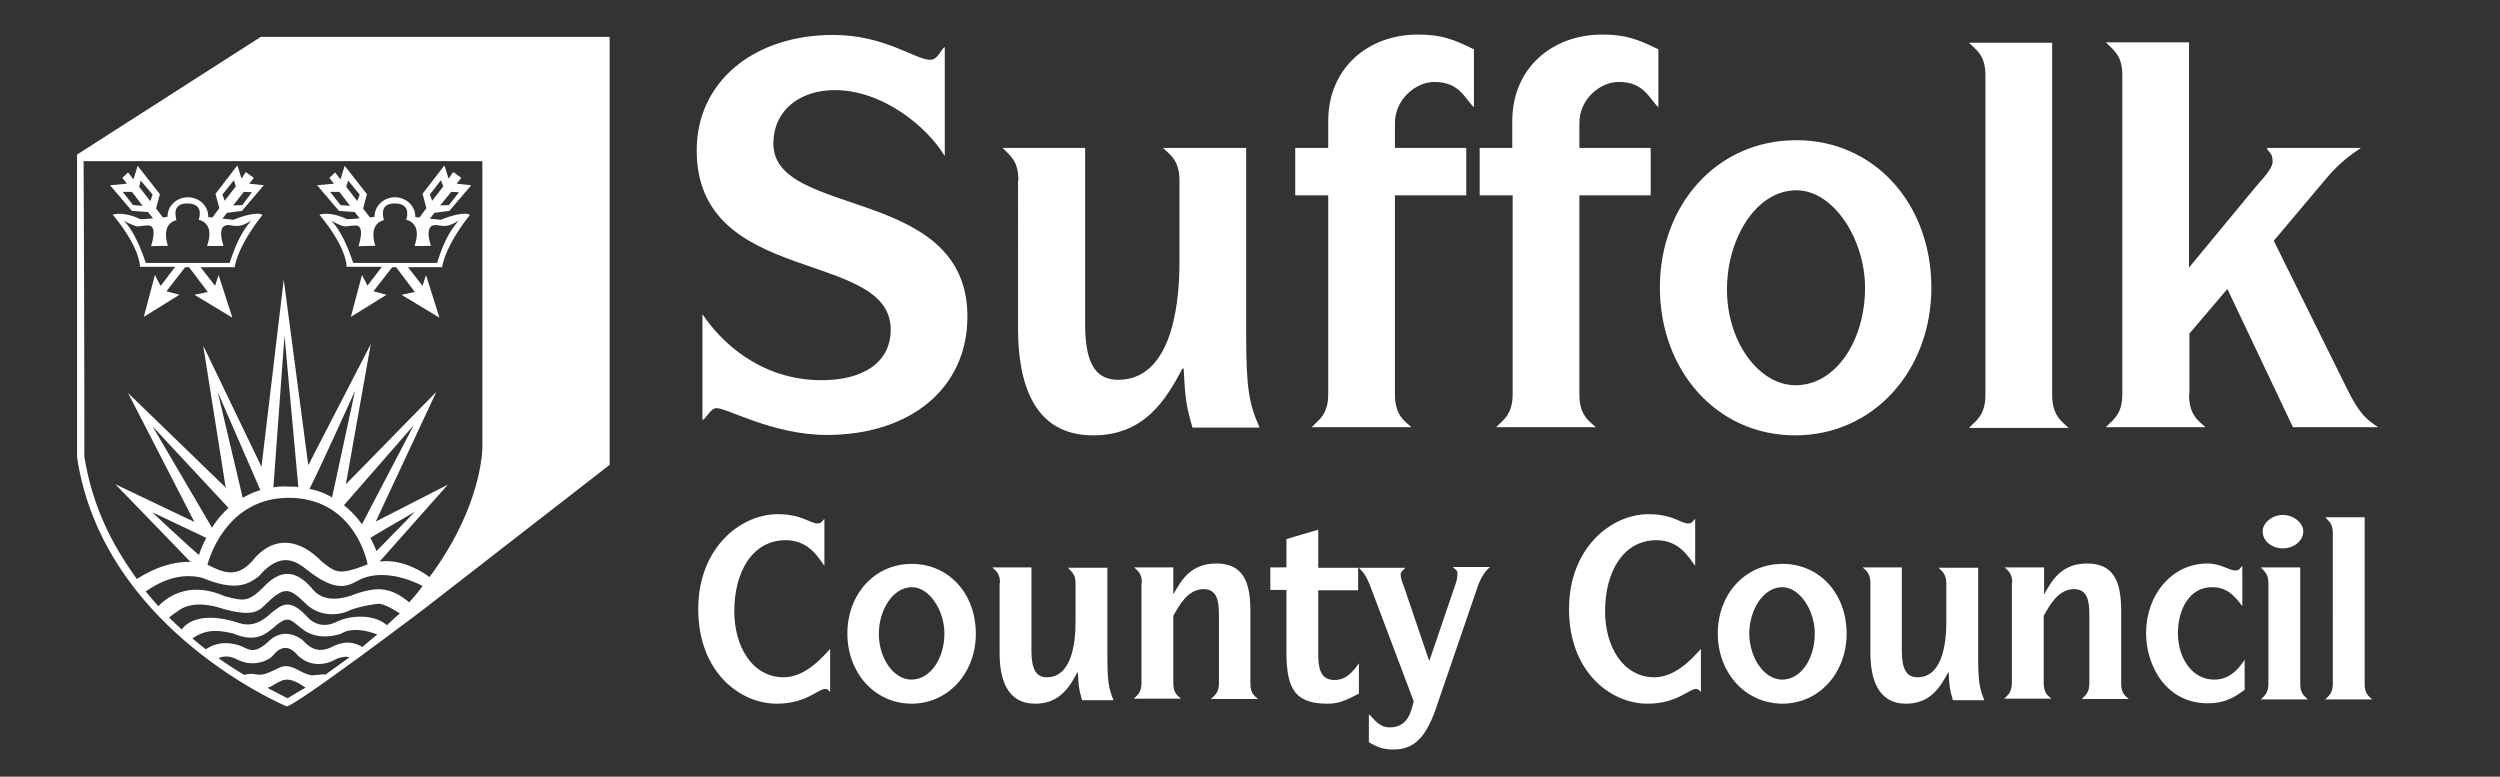
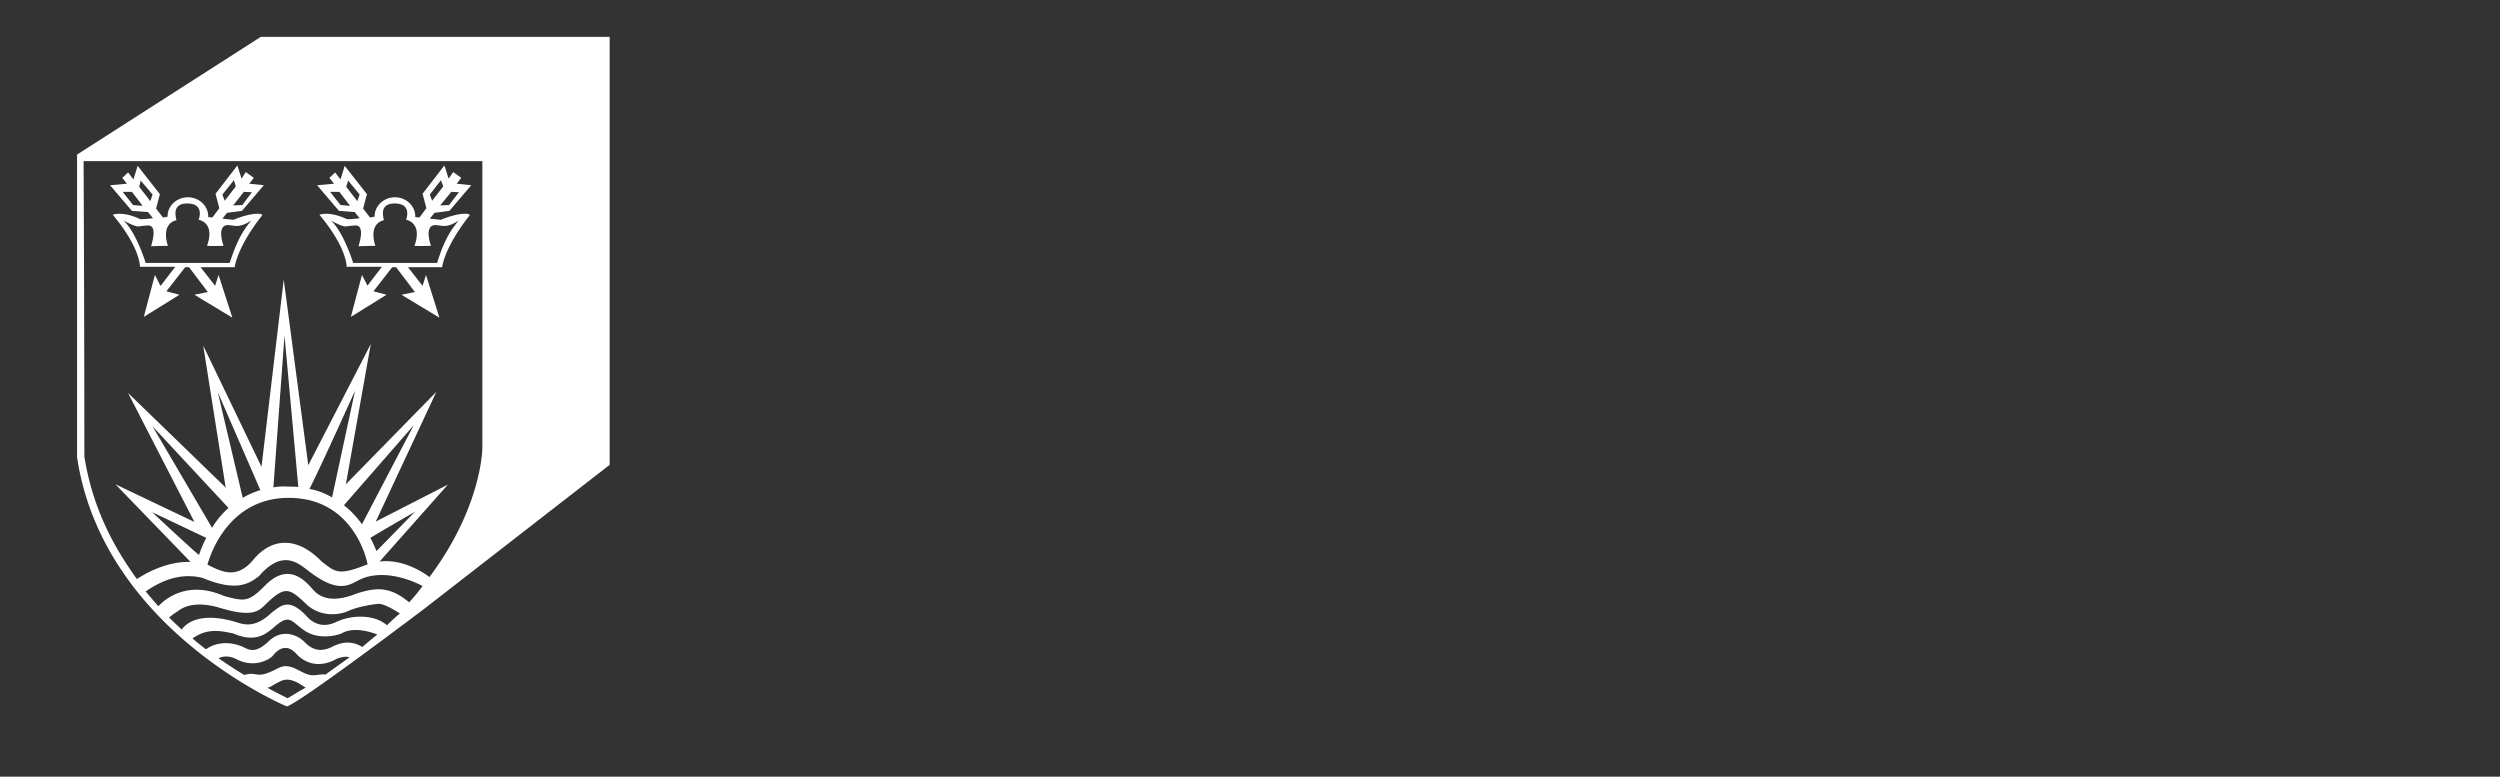
<svg xmlns="http://www.w3.org/2000/svg" width="206" height="64" fill="none">
  <rect width="100%" height="100%" fill="#333333" stroke="none" />
-   <path d="M57.882 25.888c1.422 2.144 4.676 5.44 9.826 5.44 3.381 0 5.687-1.44 5.687-4.16 0-6.688-15.987-3.52-15.987-14.784 0-5.6 4.645-9.504 11.248-9.504 4.265 0 6.761 2.048 7.994 2.048.632 0 .853-.832 1.2-1.056v8.992c-1.485-2.464-5.15-5.44-9.067-5.44-2.844 0-5.056 1.632-5.056 4.416 0 6.176 15.988 3.424 15.988 14.24 0 5.92-4.708 9.76-11.596 9.76-4.392 0-8.183-2.208-9.068-2.208-.505 0-.758.736-1.169.992v-8.736zM83.917 14.88c0-1.696-.727-2.08-1.296-2.688h6.793v14.496c0 2.912.664 4.608 2.717 4.608 4.203 0 5.056-5.632 5.056-9.632V14.88c0-1.696-.79-2.144-1.359-2.688h6.856v15.424c0 4.448.253 5.696 1.106 7.616h-5.53c-.6-2.048-.6-2.656-.726-4.864h-.095c-1.358 2.528-3.096 5.504-7.361 5.504-4.898 0-6.193-4.256-6.193-8.864V14.88h.032zm25.528 1.216h-2.717v-3.904h2.717V9.984c0-4.352 3.255-7.136 7.394-7.136 1.959 0 2.906.384 4.613 1.216v4.768c-.727-.64-1.138-2.08-3.255-2.08-1.548 0-3.254 1.44-3.254 3.392v2.048h5.877v3.904h-5.877V32.48c0 1.728.758 2.176 1.359 2.72h-8.215c.537-.576 1.358-.992 1.358-2.72V16.096zm15.166 0h-2.685v-3.904h2.685V9.984c0-4.352 3.254-7.136 7.425-7.136 1.927 0 2.907.384 4.613 1.216v4.768c-.727-.64-1.138-2.08-3.254-2.08-1.58 0-3.255 1.44-3.255 3.392v2.048h5.877v3.904h-5.877V32.48c0 1.728.759 2.176 1.359 2.72h-8.215c.537-.576 1.359-.992 1.359-2.72V16.096h-.032zm23.349 15.648c3.286 0 5.719-3.648 5.719-8.032 0-4-2.591-8.032-5.656-8.032-3.349 0-5.719 4.032-5.719 8.128-.031 4.288 2.591 7.936 5.656 7.936zm-11.185-8.064c0-6.752 4.645-12.128 11.248-12.128 6.382 0 11.121 5.184 11.121 12.16 0 6.784-4.739 12.16-11.216 12.16-6.508 0-11.153-5.376-11.153-12.192zm26.824-17.472c0-1.696-.789-2.112-1.358-2.688h6.856v28.992c0 1.728.758 2.176 1.359 2.752h-8.215c.537-.576 1.358-.992 1.358-2.752V6.208zm16.777 26.272c0 1.728.759 2.176 1.359 2.72h-8.215c.537-.576 1.359-.992 1.359-2.72V6.176c0-1.696-.822-2.112-1.359-2.688h6.856v18.56l5.498-6.656c.537-.64 1.39-1.472 1.39-2.08 0-.8-.379-.736-.474-1.12h7.741c-.885.608-1.706 1.184-2.78 2.432l-4.392 5.216 5.971 12.064c1.138 2.336 1.707 2.656 2.623 3.296h-7.014l-5.403-11.392-3.128 3.68v4.992h-.032zM68.403 57.024c-.126-.128-.19-.256-.41-.256-.57 0-1.58 1.216-3.981 1.216-3.034 0-6.477-2.592-6.477-7.808 0-4.96 3.412-7.808 6.571-7.808 1.96 0 2.654.768 3.255.768.347 0 .41-.256.568-.384v3.872c-.505-.704-1.295-2.112-3.19-2.112-2.75 0-4.234 2.624-4.234 5.856 0 2.912 1.485 5.44 4.075 5.44 1.896 0 3.381-1.888 3.823-2.336v3.552zM75.102 56c1.548 0 2.717-1.728 2.717-3.808 0-1.888-1.233-3.808-2.686-3.808-1.58 0-2.717 1.92-2.717 3.84 0 2.048 1.232 3.776 2.686 3.776zm-5.277-3.808c0-3.2 2.212-5.728 5.308-5.728 3.033 0 5.276 2.432 5.276 5.76 0 3.2-2.243 5.76-5.307 5.76-3.097-.032-5.277-2.592-5.277-5.792zm12.575-4.16c0-.8-.348-.992-.632-1.28h3.223v6.88c0 1.376.316 2.176 1.264 2.176 1.99 0 2.37-2.656 2.37-4.544v-3.2c0-.8-.38-.992-.633-1.28h3.255v7.296c0 2.112.126 2.688.505 3.616h-2.59c-.285-.96-.285-1.248-.348-2.304h-.032c-.632 1.184-1.453 2.592-3.475 2.592-2.338 0-2.939-2.016-2.939-4.192v-5.76h.032zm11.69 0c0-.8-.347-.992-.632-1.28h3.223v2.176h.032c.568-.992 1.327-2.496 3.507-2.496s2.812 1.472 2.812 3.872v6.016c0 .832.347 1.024.632 1.28h-3.887c.253-.256.664-.48.664-1.28v-5.728c0-1.184-.221-2.048-1.264-2.048-1.295 0-2.022 1.344-2.496 2.208v5.536c0 .832.348 1.024.632 1.28h-3.886c.252-.256.632-.48.632-1.28v-8.256h.031zm11.912.576h-1.327v-1.856h1.327v-2.336l2.622-.768v3.136h3.286v1.856h-3.286v5.28c0 1.024.126 2.112 1.327 2.112.979 0 1.516-.672 2.022-1.376v2.496c-.916.48-1.611.832-2.528.832-2.654 0-3.443-1.088-3.443-4.256v-5.12zm6.824 10.272c.411.352.79 1.056 1.675 1.056 1.516 0 1.769-1.28 1.99-2.144l-3.475-9.216c-.411-1.12-.632-1.376-1.043-1.792h3.823c-.158.192-.379.32-.379.544 0 .352.158.736.284 1.056l2.054 6.048h.032l2.116-6.208c.127-.352.19-.608.19-.96 0-.32-.19-.32-.379-.544h3.065c-.38.32-.696.768-.98 1.504l-3.223 9.408c-.821 2.56-1.674 4.128-3.728 4.128-.884 0-1.358-.192-2.054-.608V58.88h.032zm27.33-1.856c-.127-.128-.19-.256-.411-.256-.569 0-1.58 1.216-3.981 1.216-3.033 0-6.477-2.592-6.477-7.808 0-4.96 3.412-7.808 6.572-7.808 1.959 0 2.654.768 3.254.768.348 0 .411-.256.569-.384v3.872c-.537-.704-1.295-2.112-3.191-2.112-2.749 0-4.234 2.624-4.234 5.856 0 2.912 1.485 5.44 4.076 5.44 1.896 0 3.381-1.888 3.823-2.336v3.552zM146.854 56c1.548 0 2.686-1.728 2.686-3.808 0-1.888-1.233-3.808-2.686-3.808-1.58 0-2.717 1.92-2.717 3.84.031 2.048 1.264 3.776 2.717 3.776zm-5.308-3.808c0-3.2 2.212-5.728 5.34-5.728 3.033 0 5.276 2.432 5.276 5.76 0 3.2-2.243 5.76-5.308 5.76-3.096-.032-5.308-2.592-5.308-5.792zm12.575-4.16c0-.8-.348-.992-.632-1.28h3.223v6.88c0 1.376.316 2.176 1.295 2.176 1.991 0 2.37-2.656 2.37-4.544v-3.2c0-.8-.379-.992-.632-1.28h3.254v7.296c0 2.112.126 2.688.506 3.616h-2.591c-.285-.96-.285-1.248-.348-2.304h-.031c-.632 1.184-1.454 2.592-3.476 2.592-2.306 0-2.938-2.016-2.938-4.192v-5.76zm11.69 0c0-.8-.347-.992-.632-1.28h3.254v2.176h.032c.569-.992 1.327-2.496 3.507-2.496s2.812 1.472 2.812 3.872v6.016c0 .832.348 1.024.632 1.28h-3.886c.253-.256.632-.48.632-1.28v-5.728c0-1.184-.221-2.048-1.264-2.048-1.295 0-2.022 1.344-2.496 2.208v5.536c0 .832.347 1.024.632 1.28h-3.886c.252-.256.631-.48.631-1.28v-8.256h.032zm19.115 8.832c-.821.608-1.611 1.088-3.001 1.088-3.381 0-5.087-3.008-5.087-5.792 0-3.136 2.117-5.728 5.055-5.728 1.106 0 1.769.576 2.306.576.411 0 .411-.32.569-.352v3.296c-.569-.736-1.169-1.568-2.496-1.568-1.896 0-2.812 1.888-2.812 3.776 0 2.08 1.169 3.84 3.002 3.84 1.295 0 2.022-.928 2.496-1.632v2.496h-.032zm1.517-13.088c0-.64.726-1.344 1.674-1.344.885 0 1.675.672 1.675 1.344 0 .8-.79 1.408-1.675 1.408-.948 0-1.674-.608-1.674-1.408zm.474 4.256c0-.768-.38-.992-.632-1.28h3.254v9.6c0 .832.379 1.024.632 1.28h-3.886c.252-.256.632-.48.632-1.28v-8.32zm5.308-4.128c0-.8-.38-.992-.632-1.28h3.254v13.728c0 .832.347 1.024.632 1.28h-3.886c.252-.256.632-.48.632-1.28V43.904zm-170.519-3.36h.537l-.063-.832-.632-.032.158.864zm-2.812.448l.063.384.221.384.348.096.379-.512-.348-.512-.663.16z" fill="#fff" />
  <path d="M39.747 36.864s.031 4.8-4.36 10.688c-.285-.224-2.086-1.536-4.108-1.28l5.624-6.336-5.94 3.04 4.992-10.688-7.456 7.616 2.053-11.552-5.15 9.984L23.38 23.04l-1.832 15.424-4.803-9.984 1.864 11.776-.094-.16-7.962-7.712 5.466 10.624-6.509-3.104 6.193 6.4c-2.054-.064-3.823 1.024-4.424 1.408-1.958-2.72-3.633-5.824-4.328-10.08 0-12.128-.063-24.352-.063-24.352h32.859v23.584zM30.52 44.32c.884-.544 3.665-2.144 3.665-2.144l-3.16 3.232c-.126-.288-.284-.672-.505-1.088zm-14.123 1.408c-.537-.416-3.855-3.52-3.855-3.52l4.455 2.112a9.382 9.382 0 00-.6 1.408zm1.074-2.24l-4.897-8.352 6.256 6.72a7.157 7.157 0 00-1.359 1.632zM20 41.024l-2.054-8.704 3.507 8.064a6.688 6.688 0 00-1.453.64zm8.34.608l5.751-6.592-4.265 8.16a7.706 7.706 0 00-1.485-1.568zm-2.843-1.344c.79-1.504 3.76-8.096 3.76-8.096l-1.896 8.8a5.404 5.404 0 00-1.864-.704zm-2.97-.128l.916-12.512 1.138 12.48c-.284-.032-.6-.032-.885-.032-.442-.032-.821 0-1.169.064zm1.264.864c5.466 0 6.477 5.376 6.477 5.376l.032.096c-2.433.96-2.623.672-3.792-.224-1.99-2.048-4.075-2.016-5.624-.16-1.358 1.632-2.559 1.024-3.728.448l-.063-.032c.253-.928 1.8-5.504 6.698-5.504zm9.92 8.608c-1.705-1.44-2.906-1.152-4.296-.736-2.18.896-3.16.224-3.633-.32-1.296-1.568-2.56-1.728-3.95-.32-1.39 1.408-1.706 1.28-3.349.864-3.033-1.344-4.897.256-5.434.832-.348-.384-.695-.8-1.043-1.216 1.927-1.344 3.476-1.408 4.676-1.12 2.686 1.12 3.76.576 4.676-.16 1.99-2.304 3.318-.96 4.14-.352 2.558 1.952 3.38.992 4.328.576 2.148-.864 4.644.416 4.992.608-.316.448-.695.896-1.106 1.344zM31.88 51.52c-1.042-.928-2.97-.864-4.202-.256-1.295.608-2.117-.16-2.37-.448-1.516-1.632-2.148-.896-2.906-.352-1.39 1.344-2.338.992-2.939.8-3.096-.928-4.202.192-4.486.608-.348-.32-.695-.64-1.043-.992.158-.128.443-.352.664-.48.916-.736 2.148-.672 3.286-.384 3.033.96 3.475.288 4.076-.288 1.548-1.504 1.927-1.216 3.222 0 1.264 1.248 2.939.896 3.539.608.6-.288 1.77-.512 2.401-.576.443-.064 1.359.48 1.833.8-.348.256-.695.608-1.075.96zm-2.022 1.792c-1.105-.672-1.99-.224-2.338-.096-1.137.64-1.864.256-2.4-.288-.538-.576-1.833-1.184-2.97-.096-1.138 1.088-1.644.704-2.18.448-1.58-.64-2.655-.032-3.003.224a27.143 27.143 0 01-1.105-.896c1.264-.896 2.37-.608 3.349-.416 1.832.8 2.685.032 3.223-.384 1.421-1.28 1.453-.704 2.622.128 1.2.832 2.717.416 3.096.256 1.011-.608 2.56-.064 2.939.096-.411.32-.822.672-1.233 1.024zm-3.033 2.272c-.19-.032-.442 0-.727.032-.379.032-.537.128-1.61-.448-1.075-.544-1.391-.16-2.054.128-.664.288-.885.352-1.454.256-.316-.064-.632 0-.853.064a33.606 33.606 0 01-2.117-1.376c.506-.256 1.106-.128 1.517.096 1.453.736 2.685 0 2.938-.288 1.011-1.28 1.801-.352 2.054-.064 1.232 1.184 2.622.64 3.128.352.284-.16.632-.192.821-.224l.348.032c-.6.448-1.296.928-1.99 1.44zm-3.128 1.952c-.505-.256-1.074-.544-1.674-.864.347-.064.347-.192 1.169-.576.821-.352 1.706.416 1.959.544l.031.032c-.505.256-.98.576-1.485.864zM21.485 3.04L6.35 12.736v24.928c2.116 14.24 17.282 20.544 17.282 20.544 1.043-.256 11.311-8.032 11.311-8.032l15.292-11.872V3.04h-28.75zM10.869 15.808l.884 1.152-.79-.064-.853-1.088h.759zm.726-.928l.98 1.152-.19.544-.916-1.184.126-.512zm2.244 5.376s-.664-1.76.695-2.112c0-.16-.474-1.408.948-1.376 1.421.032.884 1.344.884 1.344s1.39.192.695 2.144c.38.032 1.359 0 1.359 0s-.695-1.888.537-1.696c.505.064.853.192 1.738-.384-.443.576-1.043 1.248-1.77 3.488h-6.919s-.79-2.56-1.832-3.488c.252.128.979.512 1.232.48.284-.032.442-.064.6-.064.158 0 1.043-.288.442 1.696 1.011-.032 1.39-.032 1.39-.032zm5.434-5.408l.158.512-.916 1.184-.19-.512.948-1.184zm.821.96l.664.032-.79 1.056-.758.032.884-1.12zm-9.225 1.568l1.327.096.41.512c-.505.064-1.01.096-1.074.064-1.295-.608-2.085-.416-2.243-.352 2.306 2.752 2.243 4.288 2.243 4.288h2.907l-1.2 1.568-.032-.032-.443-.864-.916 3.456 2.938-1.824L13.713 24l1.548-1.984h.316l1.549 2.048-1.106.224 3.128 1.888-1.138-3.52-.284.896-1.2-1.536h2.811c.316-1.824 2.054-4 2.18-4.16.127-.16.127-.128-.031-.224-.885-.128-2.244.48-2.244.48l-.916-.096.38-.48 1.232-.16 1.8-2.112-1.2-.128.379-.48-.664-.48-.347.544-.348-1.088-1.8 2.336.315 1.184-.568.768-.348-.032v-.064c0-.864-.758-1.568-1.674-1.568-.917 0-1.675.704-1.675 1.568v.032s-.158.032-.38.064l-.568-.736.316-1.184-1.832-2.336-.348 1.12-.442-.576-.474.448.379.48-1.39.128 1.8 2.112zm17.093-1.568l.884 1.152-.79-.064-.853-1.088h.759zm.726-.928l.948 1.152-.19.544-.916-1.184.158-.512zm2.244 5.376s-.664-1.76.695-2.112c0-.16-.474-1.408.948-1.376 1.421.032.884 1.344.884 1.344s1.39.192.695 2.144c.38.032 1.359 0 1.359 0s-.695-1.888.537-1.696c.506.064.853.192 1.738-.384-.443.576-1.074 1.248-1.77 3.488H29.1s-.79-2.56-1.832-3.488c.252.128.947.512 1.232.48.284-.032.442-.064.6-.064.158 0 1.043-.288.442 1.696 1.011-.032 1.39-.032 1.39-.032zm5.402-5.408l.19.512-.916 1.184-.19-.512.916-1.184zm.853.96l.632.032-.821 1.056-.727.032.916-1.12zm-9.257 1.568l1.295.096.411.512c-.505.064-1.01.096-1.074.064-1.296-.608-2.085-.416-2.243-.352 2.306 2.752 2.243 4.288 2.243 4.288h2.907l-1.2 1.568v-.032l-.443-.864-.916 3.456 2.938-1.824L30.774 24l1.548-1.984h.316l1.548 2.048-1.106.224 3.128 1.888-1.106-3.52-.284.896-1.2-1.536h2.811c.316-1.824 2.054-4 2.18-4.16.127-.16.127-.128-.031-.224-.885-.128-2.244.48-2.244.48l-.916-.096.38-.48 1.231-.16 1.801-2.112-1.2-.128.379-.48-.664-.48-.379.544-.347-1.088-1.801 2.336.316 1.184-.569.768-.347-.032v-.064c0-.864-.759-1.568-1.675-1.568s-1.675.704-1.675 1.568v.032s-.158.032-.379.064l-.569-.736.316-1.184-1.832-2.336-.348 1.12-.442-.576-.474.448.38.48-1.39.128 1.8 2.112z" fill="#fff" />
</svg>